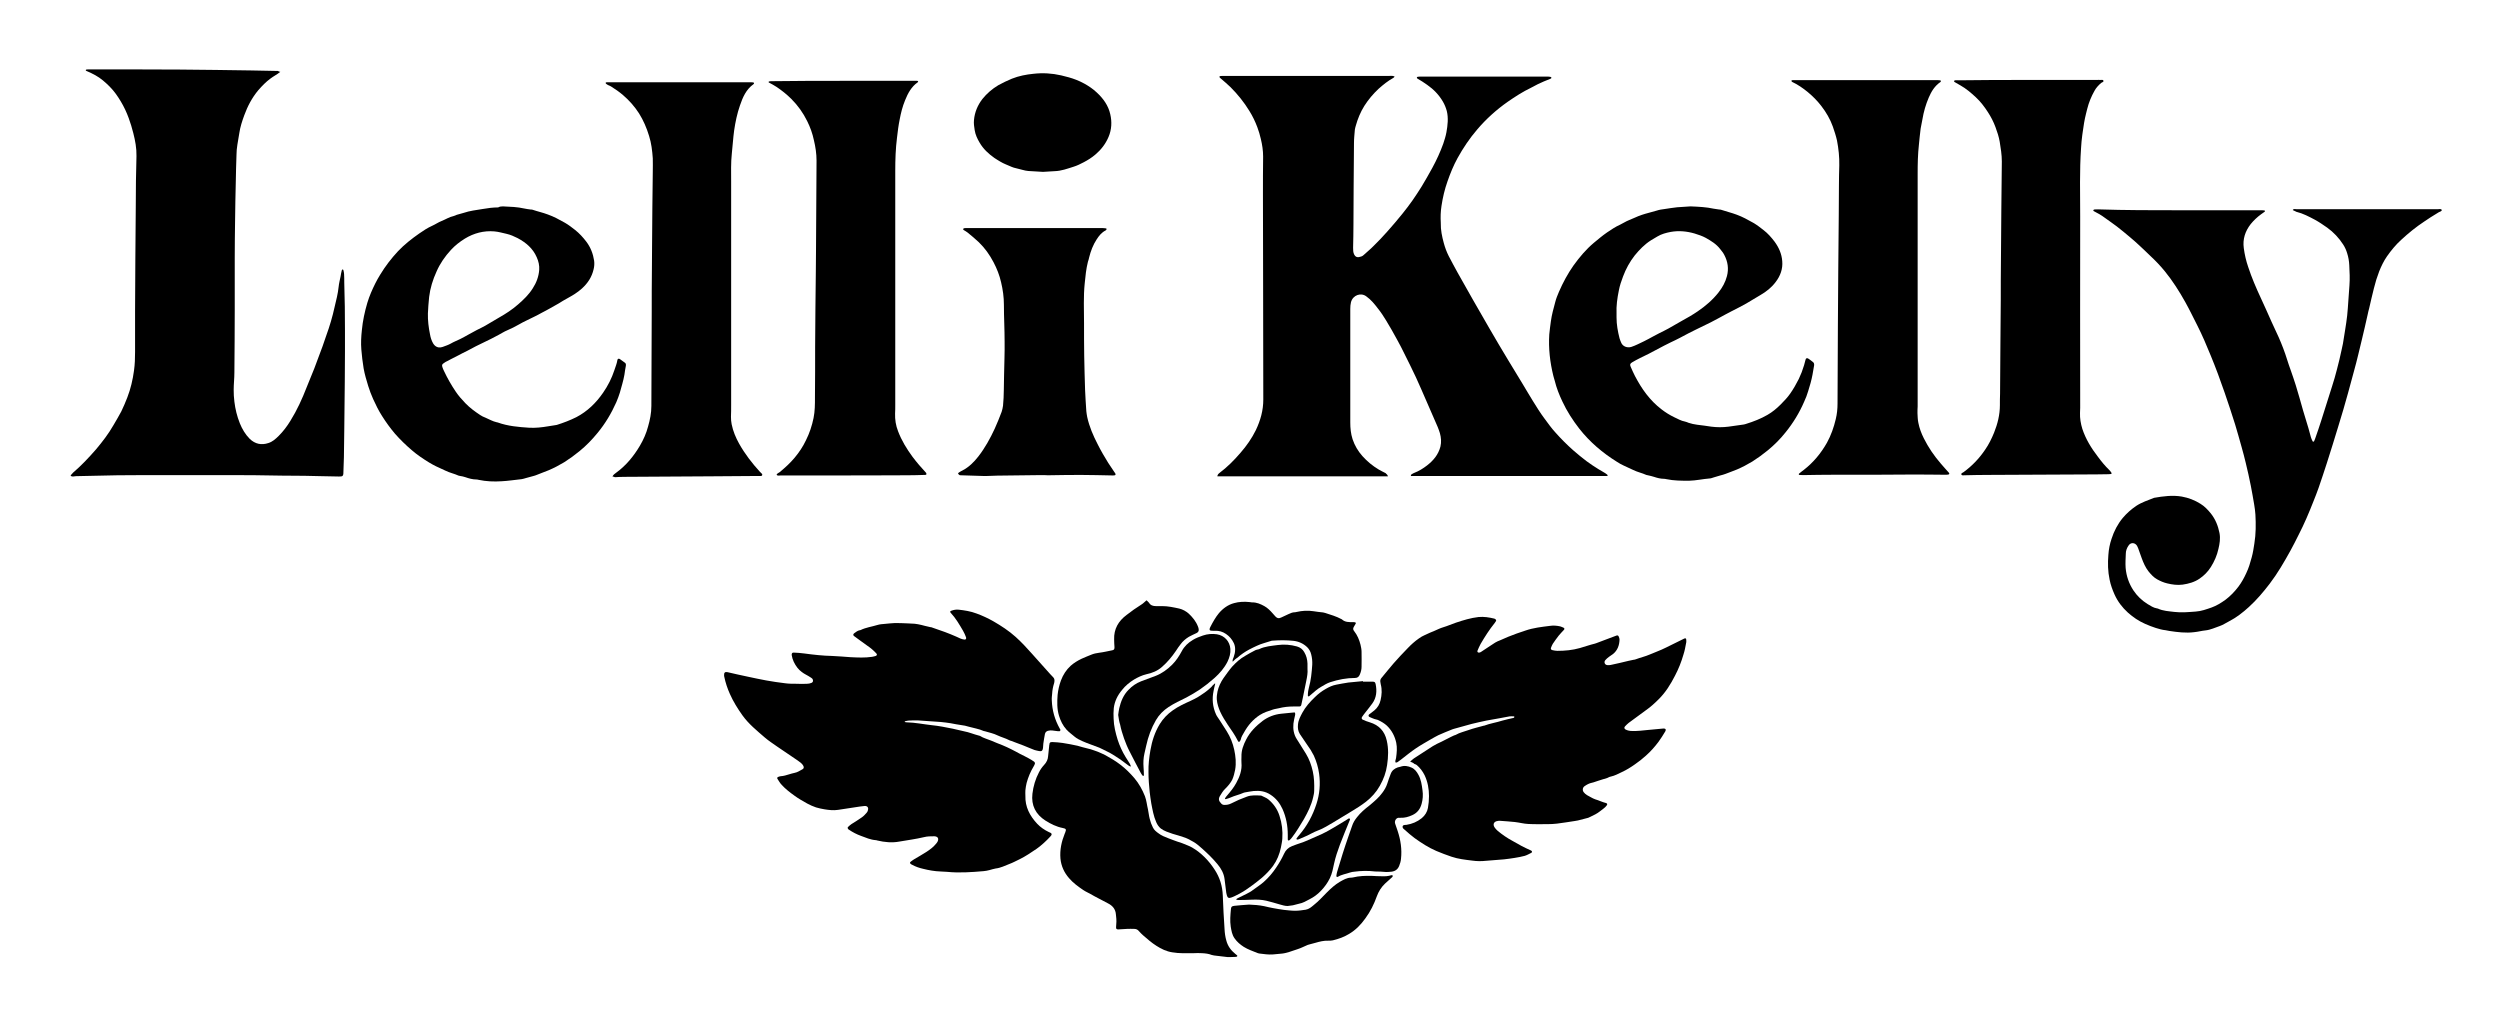
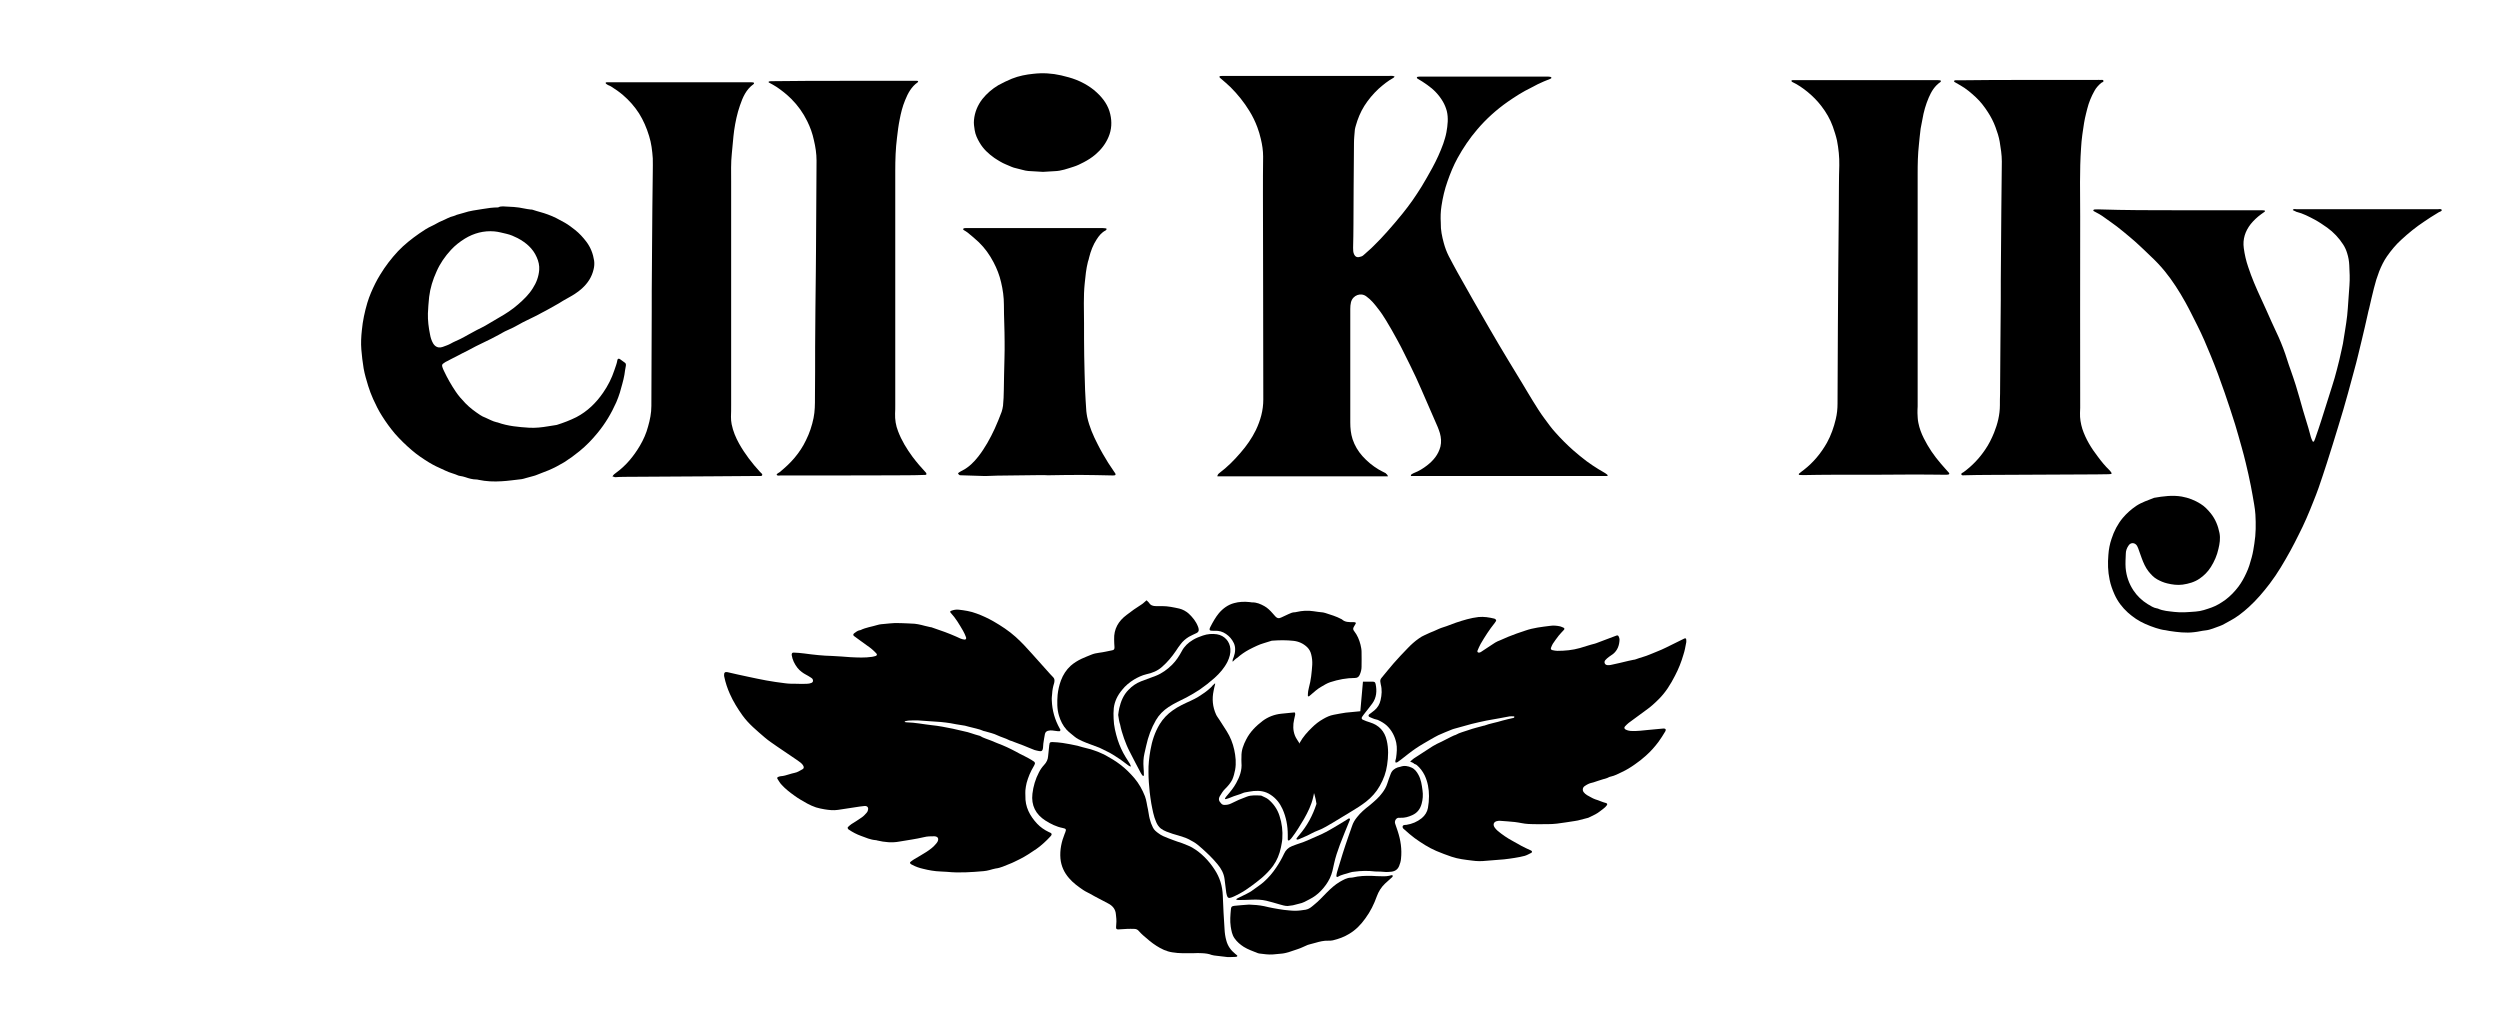
<svg xmlns="http://www.w3.org/2000/svg" version="1.1" id="Ebene_1" x="0px" y="0px" viewBox="0 0 1419.7 586.6" style="enable-background:new 0 0 1419.7 586.6;" xml:space="preserve">
  <g>
    <path d="M788.2,270.5c-32.4,0-64.6,0-96.9,0c0.1-1,0.7-1.5,1.2-1.9c4.4-3.3,8.3-7.2,11.9-11.4c3.5-4,6.5-8.3,8.8-13   c2.6-5.5,4.2-11.1,4.2-17.3c-0.1-21.4,0-42.7-0.1-64.1c0-17.4-0.1-34.9-0.1-52.3c0-7.2,0-14.4,0.1-21.6c0-3.4-0.5-6.7-1.3-10   c-0.5-2.3-1.2-4.5-2-6.7c-1.2-3.2-2.7-6.3-4.5-9.2c-3-4.9-6.6-9.4-10.7-13.5c-1.7-1.7-3.6-3.2-5.4-4.8c-0.2-0.2-0.5-0.4-0.7-0.6   c-0.1-0.2-0.2-0.4-0.2-0.6c0-0.1,0.2-0.2,0.4-0.3c0.8-0.1,1.6-0.1,2.4-0.1c11.2,0,22.4,0,33.6,0c20.1,0,40.2,0,60.2,0   c0.9,0,1.9-0.2,2.9,0.4c-0.3,0.3-0.5,0.6-0.7,0.7c-3.1,1.7-5.8,3.9-8.4,6.2c-3.1,2.9-5.8,6.1-8.1,9.7c-2.2,3.5-3.8,7.4-4.9,11.4   c-0.2,0.7-0.4,1.4-0.5,2.1c-0.2,2.5-0.5,5.1-0.5,7.6c-0.1,8.6-0.1,17.1-0.2,25.7c0,6.9-0.1,13.8-0.1,20.6c0,4.4-0.1,8.8-0.2,13.2   c0,1.3,0,2.6,0.6,3.8c0.6,1.2,1.4,1.7,2.7,1.5c0.9-0.2,1.9-0.4,2.6-1.1c1.9-1.8,4-3.4,5.8-5.3c2.7-2.6,5.2-5.3,7.7-8.1   c2.9-3.3,5.8-6.6,8.5-10c2.1-2.5,4-5.2,5.9-7.8c1.7-2.5,3.4-5,5-7.6c2.1-3.5,4.2-7.1,6.2-10.8c2.4-4.4,4.5-9,6.2-13.7   c0.7-2.1,1.4-4.3,1.8-6.5c0.7-4,1.2-8.1,0.2-12.1c-0.5-1.8-1.2-3.6-2.2-5.3c-2.2-3.8-5.3-7-8.9-9.5c-1.8-1.3-3.7-2.5-5.6-3.6   c-0.2-0.1-0.3-0.4-0.3-0.6c0-0.2,0.3-0.4,0.5-0.4c0.6-0.1,1.3-0.1,1.9-0.1c23.8,0,47.7,0,71.5,0c0.6,0,1.1,0,1.7,0.1   c0.3,0,0.7,0.2,0.8,0.4c0.1,0.5-0.3,0.6-0.7,0.8c-2.4,0.9-4.7,1.9-7,3c-1.3,0.7-2.7,1.4-4,2.1c-4.6,2.2-8.9,5-13.1,7.9   c-6.4,4.5-12.2,9.7-17.3,15.7c-4.3,5-8,10.5-11.2,16.3c-2.3,4.2-4.1,8.6-5.7,13.2c-1.6,4.5-2.7,9.2-3.4,13.9   c-0.5,3.2-0.6,6.4-0.4,9.6c0,0.1,0,0.2,0,0.2c-0.1,3.9,0.7,7.6,1.7,11.3c0.7,2.6,1.6,5,2.8,7.4c1.6,3.2,3.4,6.3,5.1,9.5   c2.9,5.1,5.8,10.3,8.7,15.4c3,5.3,6.1,10.7,9.2,16c3.5,6.1,7.1,12.1,10.7,18.1c2.7,4.5,5.5,9,8.2,13.5c2,3.3,3.9,6.6,5.9,9.8   c2.1,3.4,4.2,6.8,6.6,10c2,2.7,3.9,5.4,6.2,7.9c3.2,3.6,6.5,6.9,10.1,10.1c2.5,2.2,5,4.2,7.6,6.2c2.2,1.6,4.4,3.1,6.7,4.5   c1.3,0.8,2.6,1.5,3.9,2.3c0.5,0.3,1,0.8,1.4,1.1c-0.1,0.6-0.4,0.5-0.7,0.5c-0.5,0-1,0-1.4,0c-36,0-72,0-108,0c-0.6,0-1.1,0-1.6,0   c-0.3-0.6,0.1-0.8,0.4-1c0.5-0.3,0.9-0.6,1.5-0.8c2.6-1,5-2.5,7.2-4.2c3.6-2.8,6.4-6.1,7.6-10.7c0.6-2.6,0.4-5.1-0.3-7.6   c-0.3-1.1-0.8-2.3-1.2-3.4c-2.1-4.9-4.3-9.8-6.4-14.7c-2-4.5-3.9-9.1-6-13.6c-2.1-4.5-4.3-8.9-6.5-13.3c-1.3-2.7-2.7-5.4-4.2-8.1   c-2-3.7-4.1-7.4-6.3-11c-1.4-2.3-2.9-4.6-4.6-6.7c-1.9-2.5-3.9-5-6.6-6.9c-3-2.3-7.6-0.8-8.7,3.3c-0.3,1.2-0.4,2.5-0.4,3.8   c0,16.9,0,33.8,0,50.6c0,4.6,0,9.3,0,13.9c0,3.2,0.3,6.4,1.3,9.5c1.2,3.6,3.1,6.8,5.6,9.6c2.7,3,5.7,5.5,9.2,7.6   c1.3,0.8,2.7,1.4,4,2.1C787.2,269.2,787.9,269.4,788.2,270.5z" />
-     <path d="M159.2,40.8c-2,1.6-3.9,2.5-5.6,3.8c-2.6,1.9-4.8,4.2-6.9,6.6c-3.6,4.3-6.1,9.1-8,14.3c-1.2,3.3-2.3,6.6-2.8,10.1   c-0.3,2.2-0.8,4.4-1.1,6.6c-0.3,1.9-0.5,3.8-0.5,5.7c-0.2,5.1-0.3,10.2-0.4,15.3c-0.2,7.3-0.3,14.5-0.4,21.8   c-0.1,7.2-0.2,14.4-0.2,21.6c0,9.8,0,19.7,0,29.5c0,11.8-0.1,23.7-0.2,35.5c0,3.3-0.4,6.5-0.4,9.8c0,2.2,0.1,4.5,0.4,6.7   c0.5,4.2,1.5,8.3,3.1,12.3c1.3,3.2,3.1,6.3,5.6,8.8c3.1,3,6.7,3.7,10.6,2.4c2.3-0.7,4.1-2.3,5.9-4.1c2.6-2.6,4.7-5.4,6.6-8.5   c3.8-6.1,6.7-12.5,9.3-19.2c1.4-3.6,2.9-7.1,4.3-10.6c1.6-4.2,3.1-8.4,4.7-12.6c0.7-2,1.4-4.1,2.1-6.1c1.9-5.2,3.5-10.6,4.7-16.1   c0.9-3.8,1.9-7.6,2.3-11.5c0.2-2,0.7-3.9,1.1-5.9c0.2-1.2,0.4-2.4,0.7-3.5c0-0.2,0.3-0.4,0.4-0.5c0.2,0,0.5,0.2,0.5,0.4   c0.2,0.8,0.4,1.6,0.4,2.3c0.1,1.6,0.1,3.2,0.1,4.8c0.3,9,0.4,18.1,0.4,27.1c0,4,0,8,0,12c0,5.7-0.1,11.4-0.1,17   c-0.1,9.4-0.2,18.7-0.3,28.1c-0.1,5-0.1,9.9-0.2,14.9c-0.1,3-0.2,5.9-0.3,8.9c0,0.3,0,0.6-0.1,1c-0.1,0.5-0.4,0.9-0.9,1   c-0.5,0.1-1.1,0.1-1.7,0.1c-3.4-0.1-6.7-0.1-10.1-0.2c-3-0.1-6.1-0.1-9.1-0.2c-4.3-0.1-8.6,0-13-0.1c-21.5-0.5-43-0.2-64.5-0.3   c-9.7,0-19.4,0-29,0.1c-7.8,0.1-15.5,0.4-23.3,0.5c-1,0-2,0.5-3.1-0.1c-0.2-0.5,0.3-0.7,0.5-1c0.2-0.3,0.5-0.6,0.8-0.9   c4.7-4,9-8.6,13.1-13.3c3.6-4.3,7-8.7,9.8-13.6c1.5-2.6,3.1-5.2,4.5-7.9c1.3-2.6,2.3-5.2,3.4-7.9c1.9-4.9,3.1-10.1,3.8-15.3   c0.5-3.5,0.6-7,0.6-10.5c0-7.8,0-15.5,0-23.3c0.1-19.6,0.2-39.2,0.4-58.8c0-5,0.1-10.1,0.1-15.1c0.1-4.7,0.2-9.4,0.3-14.1   c0.1-4.4-0.7-8.7-1.8-13c-0.7-2.9-1.6-5.7-2.6-8.5c-1.2-3.3-2.7-6.5-4.5-9.5c-1.8-3-3.8-5.9-6.3-8.4c-2.5-2.5-5.1-4.8-8.2-6.5   c-1.7-1-3.4-1.7-5.2-2.5c-0.1,0-0.2-0.3-0.2-0.4c0-0.1,0.2-0.3,0.3-0.3c0.6-0.1,1.3-0.1,1.9-0.1c17,0,34.1,0,51.1,0.1   c13.6,0.1,27.2,0.3,40.8,0.5c5,0.1,10.1,0.2,15.1,0.3C158.2,40.6,158.5,40.7,159.2,40.8z" />
    <path d="M513.7,410c0.5,0.1,0.9,0.2,1.3,0.2c4.7,0.1,9.4,1.1,14,1.6c4.1,0.4,8,1.2,12,2c2.2,0.4,4.3,1.1,6.5,1.5   c2.8,0.5,5.5,1.7,8.3,2.4c0.2,0.1,0.5,0.1,0.7,0.2c2,1.3,4.3,1.8,6.4,2.7c2.1,1,4.3,1.7,6.4,2.6c1.7,0.7,3.4,1.5,5,2.3   c1.7,0.8,3.4,1.8,5.1,2.7c1.6,0.8,3.1,1.5,4.7,2.4c1.1,0.6,2.1,1.2,3.1,1.9c0.4,0.3,0.6,0.8,0.5,1.2c-0.2,0.5-0.4,1.1-0.7,1.5   c-1.8,3-3.1,6.1-4,9.4c-0.4,1.4-0.5,2.8-0.7,4.2c-0.1,1,0,2.1,0,3.1c-0.2,6.3,2.5,11.4,6.7,15.9c1.9,2,4.1,3.5,6.6,4.7   c0.4,0.2,0.7,0.3,1.1,0.5c0.5,0.3,0.6,0.8,0.4,1.2c-0.2,0.3-0.3,0.5-0.6,0.8c-2.4,2.6-5,5-7.8,7c-3.1,2.1-6.3,4.3-9.8,6   c-1.9,0.9-3.7,1.9-5.6,2.6c-2.6,1-5.1,2.3-7.9,2.6c-1.2,0.2-2.3,0.6-3.5,0.9c-1.1,0.3-2.2,0.5-3.3,0.6c-6.9,0.6-13.9,1.1-20.8,0.4   c-1.2-0.1-2.4-0.1-3.6-0.2c-3.4-0.1-6.7-0.7-9.9-1.5c-2.2-0.5-4.3-1.2-6.3-2.3c-0.3-0.1-0.6-0.3-0.8-0.5c-0.5-0.3-0.6-0.8-0.1-1.2   c0.6-0.4,1.1-0.9,1.8-1.3c2.3-1.4,4.7-2.7,7-4.2c2.2-1.4,4.2-2.9,5.8-4.9c0.2-0.3,0.5-0.6,0.7-1c0.9-1.8,0.2-3-1.8-3.1   c-2,0-4,0-5.9,0.5c-4.6,1.1-9.3,1.7-13.9,2.5c-4.2,0.8-8.4,0.4-12.6-0.6c-0.3-0.1-0.6-0.2-0.9-0.2c-2.9-0.2-5.6-1.4-8.3-2.4   c-2.5-0.9-4.8-2.1-7-3.6c-0.2-0.1-0.4-0.3-0.5-0.5c-0.1-0.3-0.2-0.7,0-0.9c0.6-0.6,1.3-1.2,2-1.7c2-1.3,4.1-2.5,6-3.9   c1-0.7,1.8-1.6,2.6-2.5c0.3-0.3,0.6-0.8,0.7-1.2c0.5-1.3,0.2-2.8-1.8-2.7c-0.9,0.1-1.7,0.2-2.6,0.3c-4.2,0.6-8.4,1.3-12.5,1.9   c-2.6,0.4-5.1,0.1-7.6-0.3c-1.7-0.3-3.3-0.6-4.9-1.1c-1.7-0.6-3.4-1.3-5-2.2c-2.5-1.4-5-2.8-7.3-4.5c-2.5-1.8-5-3.7-7.1-6   c-1-1-1.7-2.3-2.5-3.5c-0.3-0.5-0.1-0.9,0.4-1.1c0.4-0.2,0.9-0.3,1.4-0.4c1.7-0.1,3.3-0.6,4.9-1.1c1-0.3,2-0.6,3-0.8   c1.7-0.3,3.1-1.3,4.6-2.1c0.7-0.4,0.8-1.1,0.4-1.9c-0.7-1.4-2.1-2.2-3.3-3.1c-3.8-2.7-7.7-5.1-11.5-7.8c-2.4-1.7-4.9-3.3-7.1-5.2   c-4.5-3.9-9.2-7.7-12.7-12.6c-2.7-3.8-5.2-7.8-7.1-12.1c-1.4-3.1-2.5-6.4-3.2-9.8c-0.1-0.3-0.1-0.6-0.1-0.9c-0.1-1.4,0.6-2,1.9-1.7   c3.9,0.9,7.8,1.8,11.7,2.6c3.4,0.7,6.9,1.5,10.3,2.1c3.5,0.6,7.1,1.2,10.7,1.6c2.1,0.3,4.3,0.3,6.5,0.3c2,0.1,4,0.1,6,0   c0.9,0,1.8-0.2,2.5-0.5c1-0.4,1.2-1.5,0.5-2.4c-0.3-0.3-0.8-0.6-1.1-0.8c-1.6-1.1-3.4-1.8-4.9-3c-0.9-0.7-1.7-1.4-2.4-2.3   c-1.7-2.2-2.9-4.6-3.3-7.3c-0.1-0.9,0.3-1.5,1.2-1.4c2,0.1,4,0.2,6,0.5c5.2,0.7,10.5,1.3,15.7,1.4c3.5,0.1,7,0.5,10.5,0.7   c4.1,0.2,8.2,0.4,12.2-0.2c0.7-0.1,1.4-0.3,2.1-0.5c0.8-0.3,0.9-0.9,0.3-1.5c-1.5-1.6-3.1-3-4.9-4.2c-2.6-1.9-5.2-3.7-7.7-5.6   c-0.6-0.4-0.6-1.1,0.1-1.6c1-0.7,1.9-1.5,3.1-1.7c0.2,0,0.3-0.1,0.5-0.1c3-1.5,6.4-1.9,9.6-2.9c1.3-0.4,2.7-0.5,4-0.6   c2-0.2,4-0.4,6-0.5c2.4,0,4.8,0.1,7.2,0.2c0.6,0,1.3,0.1,1.9,0.1c2.7,0,5.2,0.6,7.8,1.3c1,0.3,2,0.4,3,0.7c0.2,0,0.5,0.1,0.7,0.1   c2.6,0.9,5.1,1.8,7.7,2.7c2.2,0.8,4.3,1.7,6.4,2.6c0.8,0.3,1.6,0.8,2.4,1.1c0.7,0.3,1.5,0.5,2.3,0.6c0.7,0.1,1.2-0.5,0.9-1.3   c-0.5-1.3-1-2.5-1.7-3.7c-2.1-3.6-4.2-7.2-7-10.2c-0.5-0.5-0.4-1,0.4-1.2c1.3-0.5,2.6-0.7,4-0.6c3.5,0.4,6.9,0.9,10.3,2.2   c3.3,1.2,6.5,2.7,9.5,4.4c4.5,2.6,8.8,5.4,12.7,8.9c3.3,3,6.4,6.3,9.3,9.6c3.4,3.8,6.8,7.6,10.2,11.4c0.6,0.7,1.2,1.3,1.8,1.9   c0.6,0.6,0.8,1.4,0.7,2.2c0,0.4-0.1,0.8-0.2,1.2c-0.6,1.9-1,3.9-1.1,5.9c-0.1,1.3-0.3,2.5-0.2,3.8c0.2,5.7,1.7,11,4.5,16   c0.2,0.3,0.4,0.6,0.4,0.8c0,0.2-0.2,0.7-0.4,0.7c-0.4,0.1-0.8,0-1.2,0c-1-0.1-2.1-0.3-3.1-0.4c-0.6-0.1-1.3,0-1.9,0.1   c-1.1,0.1-2,0.8-2.2,1.9c-0.4,1.8-0.6,3.6-0.9,5.4c-0.1,0.9-0.1,1.8-0.2,2.6c-0.2,1.5-0.8,2-2.2,1.7c-0.9-0.2-1.7-0.3-2.6-0.6   c-2.2-0.8-4.3-1.8-6.4-2.6c-2.3-0.9-4.6-1.7-6.9-2.6c-0.4-0.1-0.8-0.2-1.1-0.4c-2.1-1.1-4.5-1.7-6.6-2.7c-2.2-1.1-4.7-1.6-7-2.3   c-0.3-0.1-0.6-0.1-0.9-0.2c-2.6-1.2-5.5-1.6-8.3-2.4c-1.5-0.5-3.1-0.8-4.7-1c-1.9-0.2-3.8-0.7-5.7-1c-1.8-0.3-3.6-0.5-5.5-0.7   c-4.3-0.3-8.6-0.6-12.9-0.9c-1.9-0.1-3.8,0-5.7,0.1C514.4,409.5,513.9,409.4,513.7,410z" />
    <path d="M800.8,432.5c0.8-0.7,1.4-1.3,2.1-1.8c3.6-2.4,7.2-4.7,10.8-7c1.6-1,3.2-1.7,4.9-2.5c1.8-0.9,3.5-1.8,5.3-2.7   c0.6-0.3,1.3-0.6,1.9-0.9c0.3-0.1,0.6-0.1,0.9-0.3c2.2-1.3,4.8-1.8,7.2-2.7c2.8-1,5.8-1.7,8.7-2.5c0.1,0,0.2,0,0.2,0   c3.4-1.3,7-1.8,10.4-2.9c1.9-0.6,3.9-0.9,5.8-1.4c0.2-0.1,0.5,0,0.7-0.2c0.2-0.1,0.3-0.4,0.3-0.6c0,0-0.2-0.2-0.3-0.2   c-0.8,0-1.6-0.1-2.4,0c-2,0.3-3.9,0.8-5.9,1.1c-0.9,0.2-1.9,0.3-2.8,0.5c-1.5,0.3-3,0.5-4.5,0.8c-2.8,0.6-5.6,1.2-8.4,1.9   c-3.4,0.9-6.8,1.9-10.1,2.8c-0.3,0.1-0.6,0.2-0.9,0.3c-2.7,1.1-5.3,2.1-7.9,3.3c-1.4,0.7-2.8,1.5-4.2,2.3c-2.9,1.7-5.8,3.3-8.6,5.2   c-2.8,1.9-5.5,4.1-8.2,6.2c-0.3,0.2-0.5,0.4-0.8,0.6c-0.8,0.4-1.3,1.4-2.5,1.2c-0.4-0.9,0.2-1.7,0.3-2.6c0.4-2.9,0.7-5.7,0.1-8.6   c-0.8-3.7-2.5-7-5.3-9.7c-1.4-1.3-3.1-2.3-4.8-3.1c-0.7-0.4-1.5-0.4-2.3-0.7c-1-0.4-1.9-0.7-2.9-1.2c-0.5-0.3-0.6-1-0.1-1.4   c1-0.8,2-1.5,3-2.3c1.8-1.5,3-3.5,3.5-5.8c0.7-3,0.9-6,0.1-9c-0.1-0.4-0.1-0.8-0.2-1.2c-0.2-0.9,0-1.7,0.6-2.4   c2.3-2.7,4.5-5.6,6.9-8.3c2.6-2.9,5.2-5.8,8-8.6c1.9-2,4-3.9,6.3-5.5c1.1-0.8,2.3-1.5,3.5-2c1.8-0.9,3.6-1.6,5.5-2.4   c1.6-0.7,3.2-1.5,4.9-2c2.4-0.7,4.8-1.8,7.2-2.6c4.2-1.4,8.4-2.7,12.8-3.2c3.1-0.3,6.1,0.2,9,0.9c0.3,0.1,0.6,0.3,0.8,0.5   c0.2,0.2,0.3,0.6,0.2,0.8c-0.2,0.4-0.5,0.8-0.8,1.2c-3,3.7-5.6,7.8-8,11.9c-0.7,1.2-1.2,2.6-1.8,3.9c-0.2,0.6,0.3,1.1,1,1   c0.3-0.1,0.6-0.1,0.9-0.3c1.9-1.2,3.7-2.4,5.6-3.7c1.7-1.2,3.4-2.3,5.4-3c1.6-0.6,3-1.4,4.6-2c1.6-0.6,3.1-1.2,4.7-1.8   c1.6-0.6,3.3-1.1,5-1.7c4.6-1.6,9.3-2.1,14.1-2.7c1.9-0.3,3.8-0.1,5.7,0.3c0.7,0.2,1.3,0.5,2,0.8c0.5,0.3,0.5,0.8,0.1,1.2   c-1,1.1-2,2.1-2.9,3.2c-1.2,1.5-2.3,3.1-3.4,4.7c-0.4,0.7-0.7,1.4-1,2.2c-0.3,0.7,0,1.2,0.8,1.4c0.9,0.2,1.9,0.4,2.8,0.4   c4.3,0,8.6-0.4,12.8-1.6c2.8-0.8,5.6-1.8,8.5-2.5c0.3-0.1,0.6-0.2,0.9-0.3c2.5-0.9,4.9-1.9,7.4-2.8c1.3-0.5,2.7-1,4-1.5   c0.5-0.2,1,0,1.2,0.5c0.3,0.6,0.5,1.2,0.5,1.8c-0.1,3.2-1.1,6.1-3.7,8.2c-0.8,0.6-1.6,1.1-2.3,1.6c-0.8,0.6-1.5,1.2-2.1,1.9   c-0.9,1.1-0.3,2.7,1.2,2.8c0.6,0.1,1.3,0,1.9-0.1c3.4-0.7,6.7-1.5,10-2.3c0.9-0.2,1.9-0.4,2.8-0.6c0.5-0.1,1-0.1,1.4-0.3   c2.6-1,5.4-1.6,7.9-2.7c2.3-1,4.6-1.8,6.8-2.8c1.9-0.8,3.7-1.8,5.6-2.7c2.4-1.2,4.9-2.4,7.3-3.6c0.7-0.3,1-0.1,1.1,0.7   c0,0.6,0.1,1.3-0.1,1.9c-0.4,2.2-0.8,4.4-1.5,6.5c-1.2,4.2-2.8,8.2-4.8,12c-2.5,4.9-5.4,9.6-9.4,13.5c-2.2,2.2-4.5,4.3-7.1,6.1   c-3.3,2.4-6.5,4.8-9.8,7.2c-0.8,0.6-1.4,1.3-2.1,2c-0.6,0.6-0.4,1.4,0.4,1.8c1.2,0.6,2.4,0.8,3.7,0.8c3,0.1,6.1-0.3,9.1-0.6   c2.9-0.3,5.7-0.5,8.6-0.8c1.2-0.1,1.7,0.6,1.1,1.6c-1.2,2-2.5,4.1-3.9,6c-2.1,2.8-4.4,5.4-7.1,7.8c-2,1.8-4,3.4-6.2,4.9   c-2.4,1.7-4.8,3.2-7.4,4.4c-2.1,1-4.1,2.1-6.4,2.6c-0.7,0.1-1.3,0.5-2,0.8c-1,0.3-2,0.6-3,0.9c-0.8,0.3-1.7,0.5-2.5,0.8   c-1.1,0.3-2.1,0.8-3.2,1c-1.5,0.3-2.8,1-4.1,1.9c-1.2,0.8-1.4,2.4-0.5,3.5c0.5,0.6,1.1,1.2,1.8,1.6c1.6,0.8,3,1.8,4.7,2.4   c2.1,0.6,4,1.6,6.1,2.1c0.8,0.2,0.9,0.8,0.4,1.4c-1,1.4-2.5,2.2-3.8,3.3c-1.6,1.3-3.5,2.2-5.4,3.1c-0.4,0.2-0.9,0.4-1.3,0.6   c-1.9,0.5-3.9,1-5.8,1.5c-0.5,0.1-1.1,0.2-1.7,0.3c-3.4,0.5-6.8,1.1-10.2,1.5c-1.7,0.2-3.5,0.3-5.3,0.3c-3.7,0-7.4,0.1-11-0.1   c-2.5-0.1-5-0.8-7.6-1.1c-2.9-0.3-5.7-0.5-8.6-0.7c-0.4,0-0.8,0-1.2,0.1c-2.3,0.3-3,2.1-1.5,4c0.5,0.6,1,1.2,1.6,1.7   c2.6,2.1,5.3,4,8.3,5.6c1.7,0.9,3.3,1.9,5,2.8c1.8,1,3.7,1.8,5.6,2.7c0.6,0.3,0.7,1,0.1,1.3c-1.2,0.6-2.4,1.3-3.7,1.7   c-1.9,0.5-3.9,0.9-5.9,1.2c-2,0.3-3.9,0.6-5.9,0.8c-3.3,0.3-6.7,0.5-10,0.8c-2.7,0.3-5.4,0.3-8.1-0.1c-4-0.5-7.9-0.9-11.7-2.2   c-3-1-5.8-2.1-8.7-3.3c-4.4-1.9-8.4-4.5-12.3-7.3c-1.9-1.4-3.7-3-5.5-4.6c-0.6-0.5-1.4-1-1.3-1.9c0.2-1.1,1.4-0.9,2.2-1   c3.2-0.5,6.1-1.7,8.7-3.8c1.8-1.5,3.1-3.5,3.5-5.8c0.4-2.2,0.6-4.4,0.6-6.7c0-4.1-0.7-8.1-2.5-11.9c-1.1-2.2-2.6-4.2-4.5-5.8   c-0.4-0.3-0.8-0.4-1.3-0.6C802.6,433.2,801.8,432.9,800.8,432.5z" />
    <path d="M1237.4,119.4c15.4,0,30.7,0,46.1,0c0.8,0,1.6,0,2.4,0.1c0.1,0,0.3,0.2,0.3,0.3c0,0.1,0,0.4-0.1,0.4   c-0.7,0.5-1.4,1-2.1,1.5c-2.2,1.6-4.2,3.5-5.9,5.6c-3.1,4-4.6,8.5-3.9,13.6c0.5,3.7,1.3,7.2,2.5,10.7c2,6.1,4.5,11.9,7.2,17.7   c2.1,4.4,4,8.9,6,13.3c1.4,3,2.8,6.1,4.2,9.1c1.8,4.1,3.4,8.3,4.7,12.5c0.6,2,1.3,3.9,2,5.9c1,2.9,2,5.7,2.9,8.6   c1.5,4.8,2.8,9.6,4.2,14.5c1,3.3,2,6.6,3,9.9c0.5,1.7,0.9,3.4,1.4,5.1c0.2,0.8,0.6,1.6,1,2.4c0.1,0.3,0.6,0.3,0.8,0   c0.3-0.7,0.6-1.3,0.8-2c1.1-3.2,2.2-6.3,3.2-9.5c2.1-6.5,4.2-13.1,6.2-19.6c1-3.2,2-6.4,2.8-9.7c1-3.6,1.8-7.3,2.6-10.9   c0.3-1.2,0.6-2.5,0.8-3.7c0.8-5.3,1.8-10.6,2.4-15.9c0.6-5.7,0.8-11.5,1.3-17.2c0.3-3.8,0.1-7.7-0.1-11.5c-0.1-2.3-0.5-4.6-1.2-6.8   c-0.5-1.7-1.3-3.5-2.3-5c-2.4-3.7-5.4-6.9-9-9.5c-2.3-1.6-4.6-3.2-7-4.5c-3.4-1.8-6.8-3.6-10.5-4.5c-0.1,0-0.2,0-0.2-0.1   c-0.6-0.3-1.3-0.6-1.9-0.9c0.5-0.9,1.4-0.5,2.1-0.5c26.8,0,53.6,0,80.4,0c0.7,0,1.6-0.4,2.2,0.5c-0.3,0.8-1.1,0.9-1.7,1.2   c-1.6,1-3.1,1.9-4.7,2.9c-1.2,0.8-2.4,1.6-3.6,2.4c-4.7,3.1-9,6.6-13.1,10.4c-3.1,2.8-5.7,6-8.1,9.4c-1.8,2.6-3.2,5.5-4.4,8.5   c-1.2,3.1-2.2,6.3-3,9.6c-1,3.8-1.8,7.6-2.7,11.4c-0.3,1.1-0.6,2.2-0.8,3.3c-1.1,4.9-2.2,9.8-3.4,14.7c-1.4,5.7-2.7,11.5-4.3,17.2   c-1.2,4.3-2.3,8.6-3.5,12.9c-1.7,6.3-3.6,12.6-5.5,18.8c-2.1,7.1-4.4,14.2-6.6,21.2c-1.5,4.6-3,9.2-4.6,13.8   c-0.9,2.6-1.9,5.1-2.9,7.6c-1.3,3.3-2.6,6.5-4,9.7c-1.4,3.2-2.9,6.4-4.5,9.5c-1.5,3-3,6-4.6,8.9c-3.6,6.5-7.3,12.9-11.8,18.8   c-3.6,4.7-7.4,9.2-11.8,13.2c-3.4,3.1-7.1,6-11.2,8.1c-1.8,0.9-3.5,2.1-5.3,2.7c-2.7,0.9-5.3,2.2-8.2,2.5c-2.1,0.2-4.2,0.8-6.4,1   c-4.7,0.6-9.4,0-14.1-0.7c-0.7-0.1-1.4-0.3-2.1-0.4c-1.9-0.2-3.7-0.7-5.6-1.3c-2-0.7-4.1-1.4-6-2.3c-3.6-1.6-6.8-3.7-9.8-6.4   c-3.2-2.9-5.8-6.3-7.6-10.3c-1.2-2.7-2.2-5.4-2.8-8.4c-1-4.7-1.1-9.4-0.7-14.1c0.2-3.1,0.8-6.2,1.8-9.1c1.4-4.4,3.5-8.4,6.4-11.9   c2.2-2.6,4.8-4.9,7.6-6.8c3.2-2.1,6.7-3.2,10.2-4.6c5.2-0.9,10.4-1.6,15.7-0.7c3.9,0.7,7.4,2.1,10.6,4.1c2.3,1.4,4.2,3.4,5.9,5.5   c2.6,3.3,4.1,7,4.9,11.1c0.6,3.1,0.1,6.1-0.6,9c-0.8,3.7-2.3,7.1-4.3,10.3c-1.7,2.7-3.9,4.9-6.4,6.6c-2.9,2-6.2,2.9-9.6,3.4   c-3,0.4-5.9,0-8.8-0.7c-2.1-0.5-3.9-1.3-5.7-2.3c-2-1.1-3.5-2.8-4.9-4.5c-1.8-2.3-2.9-4.9-3.9-7.6c-0.7-1.9-1.3-3.8-2-5.6   c-0.2-0.4-0.4-0.9-0.6-1.3c-1.2-2-3.7-2.1-4.9-0.1c-0.9,1.3-1.5,2.9-1.5,4.5c-0.1,2.7-0.3,5.4-0.1,8.1c0.4,4.7,1.9,9,4.5,12.9   c2.1,3.1,4.7,5.6,7.9,7.6c1.7,1,3.4,2.2,5.4,2.5c0.2,0,0.3,0.1,0.5,0.1c3,1.4,6.2,1.5,9.3,1.9c4.1,0.5,8.1,0.1,12.2-0.2   c3.2-0.2,6.1-1.3,9-2.3c2.8-1,5.4-2.6,7.9-4.4c2.8-2.1,5.2-4.6,7.4-7.5c1.8-2.4,3.2-5,4.4-7.6c1.4-2.9,2.3-6,3.1-9   c0.7-2.5,1.1-5.2,1.5-7.8c0.9-5.5,0.9-11,0.6-16.5c-0.1-1.9-0.4-3.8-0.7-5.7c-0.6-3.5-1.2-7.1-1.9-10.6c-0.9-4.4-1.8-8.7-2.9-13.1   c-0.7-3-1.5-5.9-2.3-8.8c-1.2-4.3-2.4-8.6-3.7-12.9c-1.9-6.1-3.9-12.1-6-18.2c-2.4-7-5-14-7.8-20.8c-2.4-5.9-4.9-11.8-7.8-17.5   c-2.2-4.3-4.3-8.7-6.7-13c-3.4-6.1-7.2-12.1-11.6-17.5c-2.6-3.2-5.4-6.1-8.4-8.9c-2-1.9-4-3.9-6.1-5.8c-1.7-1.6-3.4-3.1-5.2-4.6   c-2.5-2.1-5-4.2-7.6-6.2c-2.2-1.7-4.5-3.2-6.8-4.9c-2-1.5-4.1-2.7-6.3-3.8c-0.1-0.1-0.3-0.3-0.3-0.4c0.1-0.2,0.3-0.4,0.4-0.5   c0.8-0.1,1.6-0.1,2.4-0.1C1206.8,119.4,1222.1,119.4,1237.4,119.4z" />
    <path d="M1063.5,269.6c-7.4,0-14.9,0-22.3,0c-5.8,0-11.5,0.1-17.3,0.2c-0.7,0-1.4-0.1-2.1-0.1c-0.1,0-0.3-0.2-0.3-0.3   c0-0.1,0-0.4,0.1-0.4c0.9-0.8,1.9-1.5,2.8-2.2c5.4-4.2,9.7-9.4,13.1-15.4c2.3-4.2,3.9-8.7,5-13.4c0.7-2.9,1-5.8,1-8.8   c0.1-14.6,0.1-29.1,0.2-43.7c0.1-21.1,0.3-42.2,0.5-63.3c0-5.7,0.1-11.4,0.1-17c0-3.8,0.1-7.5,0.2-11.3c0.1-4.7-0.4-9.4-1.3-14.1   c-0.6-2.7-1.5-5.4-2.4-8c-1.5-4.2-3.8-8.1-6.5-11.6c-2.3-3-4.9-5.6-7.8-8c-2.7-2.2-5.6-4.2-8.8-5.7c-0.1,0-0.1-0.1-0.2-0.2   c-0.1-0.1-0.2-0.3-0.2-0.4c0-0.1,0.1-0.3,0.3-0.3c0.3-0.1,0.6-0.1,0.9-0.1c0.6,0,1.3,0,1.9,0c26.2,0,52.5,0,78.7,0   c0.9,0,1.8,0,2.6,0.1c0.2,0,0.5,0.2,0.5,0.4c0,0.2-0.1,0.5-0.3,0.6c-3.2,2.2-5.1,5.3-6.6,8.8c-1.7,4-2.9,8.1-3.6,12.4   c-0.3,1.7-0.7,3.4-1,5.2c-0.4,3.1-0.7,6.2-1,9.3c-0.6,5.4-0.7,10.8-0.7,16.3c0,44.1,0,88.1,0,132.2c0,1.3-0.2,2.6-0.1,3.8   c0.1,1.8,0.1,3.7,0.5,5.5c0.6,3.1,1.7,6,3.1,8.8c2.6,5.2,5.8,9.9,9.6,14.3c1.5,1.8,3.1,3.5,4.6,5.2c0.5,0.6,0.3,1-0.4,1.1   c-0.6,0.1-1.1,0.1-1.7,0.1C1090.7,269.4,1077.1,269.5,1063.5,269.6C1063.5,269.6,1063.5,269.6,1063.5,269.6z" />
    <path d="M1152,45.4c13,0,25.9,0,38.9,0c0.6,0,1.1-0.1,1.7,0c0.7,0.1,1.7-0.4,1.9,0.5c0.2,0.7-0.8,0.8-1.3,1.2   c-1.5,1.3-2.9,2.8-3.8,4.5c-1.8,3.2-3.2,6.6-4.1,10.2c-0.2,0.9-0.5,1.9-0.7,2.8c-0.9,3.5-1.4,7-1.9,10.6c-0.1,0.5-0.1,1-0.2,1.4   c-0.4,2.5-0.5,4.9-0.7,7.4c-0.9,12.9-0.5,25.9-0.5,38.9c-0.1,36.2,0,72.5,0,108.7c0,1-0.1,1.9-0.1,2.9c-0.1,3.1,0.4,6,1.3,9   c1.9,5.8,5.1,11,8.8,15.8c2,2.7,4.1,5.3,6.5,7.6c0.5,0.4,0.8,1,1.2,1.5c0.3,0.4,0.1,0.8-0.4,0.8c-0.4,0-0.8,0.1-1.2,0.1   c-2.3,0-4.6,0.1-7,0.1c-20.6,0.1-41.1,0.2-61.7,0.3c-4.3,0-8.6,0.1-13,0.2c-0.7,0-1.6,0.3-1.9-0.5c-0.2-0.7,0.8-0.9,1.3-1.3   c4.8-3.5,8.9-7.8,12.2-12.7c2.1-3,3.7-6.3,5.1-9.7c2-5,3.3-10.2,3.3-15.6c0-2.2,0-4.3,0.1-6.5c0.1-9.7,0.1-19.4,0.2-29   c0.1-8,0.1-16,0.2-24c0-7.7,0-15.4,0.1-23c0.1-18.6,0.3-37.3,0.5-55.9c0-3.8-0.6-7.5-1.2-11.2c-0.5-2.9-1.4-5.6-2.4-8.3   c-1.1-3-2.6-5.9-4.3-8.5c-2-3.1-4.2-6-6.9-8.5c-2.7-2.5-5.5-4.9-8.7-6.7c-1.1-0.6-2.2-1.3-3.3-1.9c-0.2-0.1-0.3-0.4-0.4-0.6   c0.2-0.2,0.5-0.4,0.7-0.4c0.7-0.1,1.4,0,2.2,0C1125.6,45.4,1138.8,45.4,1152,45.4z" />
    <path d="M479.3,45.9c13.1,0,26.2,0,39.3,0c0.7,0,1.4,0,2.2,0c0.2,0,0.5,0.1,0.6,0.3c0.1,0.1-0.1,0.4-0.2,0.5   c-3.6,2.5-5.6,6.2-7.2,10.2c-1.5,3.6-2.4,7.3-3.1,11c-0.7,3.4-1.1,6.8-1.5,10.2c-0.8,6.3-1,12.6-1,18.9c0,44.4,0,88.8,0,133.2   c0,1.5,0,3-0.1,4.6c-0.1,3.5,0.4,6.8,1.7,10.1c2,5.3,4.9,10,8.2,14.5c2.4,3.2,5,6.2,7.7,9.1c0.2,0.2,0.2,0.6,0.2,0.9   c0,0.1-0.4,0.2-0.6,0.3c-0.1,0-0.3,0-0.5,0c-3.2,0.1-6.4,0.2-9.6,0.2c-16.2,0.1-32.5,0.1-48.7,0.1c-7.8,0-15.5,0-23.3,0   c-0.8,0-1.8,0.4-2.4-0.4c0.3-0.8,1.2-1,1.8-1.5c3-2.5,5.9-5.1,8.4-8.1c2.6-3.1,4.8-6.4,6.5-10c2-4,3.4-8.2,4.3-12.6   c0.8-3.9,0.8-7.8,0.8-11.7c0.1-9.6,0.1-19.2,0.1-28.8c0.1-14.3,0.2-28.6,0.4-42.9c0-4.1,0.1-8.2,0.1-12.2   c0.1-16.9,0.2-33.7,0.3-50.6c0-4-0.6-7.8-1.5-11.6c-0.8-3.8-2.1-7.4-3.8-10.8c-2.3-4.7-5.3-8.9-9-12.6c-2.6-2.6-5.5-4.9-8.5-6.9   c-1.3-0.9-2.8-1.6-4.2-2.4c-0.1-0.1-0.3-0.3-0.3-0.3c0.1-0.2,0.3-0.4,0.5-0.4c0.6-0.1,1.3-0.1,1.9-0.1   C452.5,45.9,465.9,45.9,479.3,45.9z" />
    <path d="M347.8,270.6c0.5-1,1.2-1.5,1.9-2c5.7-4.1,10.1-9.4,13.7-15.5c2-3.4,3.6-7,4.6-10.8c1.1-3.8,1.9-7.7,1.9-11.8   c0-17.8,0.2-35.7,0.2-53.5c0-7.8,0-15.7,0.1-23.5c0-5,0.1-9.9,0.1-14.9c0.1-13.7,0.2-27.3,0.4-41c0-2.6,0.1-5.1,0-7.7   c-0.3-4.3-0.8-8.6-2.1-12.7c-1.4-4.6-3.2-8.8-5.7-12.8c-2.5-3.9-5.6-7.4-9.1-10.4c-2.1-1.8-4.4-3.4-6.8-4.9c-0.5-0.3-1-0.5-1.5-0.7   c-0.5-0.3-1-0.5-1.4-0.9c-0.1-0.1-0.2-0.3-0.2-0.4c0-0.1,0.2-0.3,0.3-0.3c0.2-0.1,0.5-0.1,0.7-0.1c0.6,0,1.3,0,1.9,0   c26.2,0,52.3,0,78.5,0c0.8,0,1.6,0,2.4,0.1c0.2,0,0.5,0.2,0.5,0.4c0,0.2-0.1,0.5-0.3,0.6c-4.2,3-6.1,7.4-7.7,12.1   c-1.6,4.6-2.6,9.4-3.3,14.2c-0.6,4.3-0.8,8.6-1.3,12.9c-0.6,5.4-0.4,10.9-0.4,16.3c0,42.2,0,84.4,0,126.7c0,2.2,0,4.5-0.1,6.7   c0,1.4,0.1,2.9,0.4,4.3c0.8,3.9,2.3,7.5,4.2,10.9c3.3,5.9,7.4,11.2,11.9,16.1c0.2,0.2,0.4,0.3,0.5,0.5c0.4,0.4,1,0.7,0.7,1.4   c-0.3,0.6-1,0.4-1.5,0.4c-0.2,0-0.3,0-0.5,0c-9,0.1-18.1,0.1-27.1,0.2c-16.4,0.1-32.8,0.2-49.2,0.3c-1.8,0-3.5,0.1-5.3,0.2   C348.9,270.8,348.5,270.7,347.8,270.6z" />
    <path d="M285.6,117.2c4.2,0.2,8.2,0.3,12.1,1.2c1.2,0.3,2.5,0.4,3.8,0.6c0.3,0,0.7,0,0.9,0.1c2.9,1,5.8,1.6,8.7,2.7   c3.4,1.2,6.5,2.9,9.7,4.7c2.1,1.2,4,2.7,5.8,4.1c2.4,1.9,4.5,4.2,6.4,6.7c2.4,3.2,3.8,6.8,4.4,10.8c0.2,1.6,0.1,3.2-0.3,4.8   c-1,4.4-3.3,7.9-6.6,10.9c-2.5,2.3-5.4,4-8.3,5.6c-1.7,0.9-3.3,1.9-4.9,2.9c-1.5,0.9-3.1,1.7-4.6,2.6c-1.7,1-3.5,1.9-5.2,2.8   c-1.3,0.7-2.5,1.4-3.8,2c-1.6,0.8-3.3,1.6-4.9,2.4c-1.4,0.7-2.7,1.3-4,2.1c-2.2,1.3-4.5,2.4-6.8,3.4c-1.7,0.7-3.2,1.7-4.9,2.6   c-1.4,0.7-2.8,1.5-4.2,2.2c-2.9,1.4-5.7,2.8-8.6,4.2c-1.7,0.9-3.4,1.8-5.1,2.7c-1.6,0.8-3.3,1.6-4.9,2.5c-1.5,0.8-3,1.5-4.5,2.3   c-0.9,0.5-1.8,1-2.7,1.4c-0.4,0.2-0.8,0.5-1.2,0.8c-0.9,0.6-1,1.1-0.7,2.1c0.2,0.8,0.6,1.5,0.9,2.2c1.9,4.1,4.2,8.1,6.7,11.8   c1.6,2.4,3.5,4.5,5.5,6.6c2.5,2.6,5.4,4.7,8.4,6.7c0.9,0.6,1.9,1.1,3,1.5c2.1,0.9,4.1,2.1,6.4,2.6c0.2,0,0.3,0.1,0.5,0.1   c5.8,2.1,11.8,2.6,17.9,3c3.6,0.2,7.2-0.2,10.7-0.8c1.3-0.2,2.5-0.4,3.8-0.6c0.4-0.1,0.8-0.1,1.2-0.2c3.8-1.2,7.5-2.6,11.1-4.4   c6.3-3.3,11.2-8.1,15.2-13.9c2.7-3.9,4.9-8.2,6.4-12.8c0.6-1.9,1.4-3.7,1.7-5.7c0.1-0.8,0.8-1,1.4-0.6c1,0.7,2,1.4,2.9,2.1   c0.6,0.4,0.6,1.1,0.5,1.8c-0.3,1.7-0.6,3.3-0.8,5c-0.6,3.5-1.7,6.8-2.6,10.2c-0.5,1.8-1.3,3.6-2,5.4c-2.8,6.3-6.3,12.2-10.7,17.5   c-3.1,3.8-6.4,7.2-10.2,10.3c-2.8,2.3-5.7,4.4-8.7,6.3c-2.8,1.7-5.7,3.2-8.7,4.5c-2.3,1-4.6,1.7-6.9,2.7c-0.6,0.3-1.2,0.4-1.8,0.6   c-1.5,0.4-2.9,0.8-4.4,1.2c-0.8,0.2-1.5,0.5-2.3,0.6c-3.8,0.4-7.6,1-11.4,1.2c-4.4,0.3-8.8,0.1-13.1-0.8c-0.4-0.1-0.8-0.2-1.2-0.2   c-2.2,0-4.3-0.6-6.3-1.3c-1-0.4-2-0.5-3-0.7c-0.3-0.1-0.6-0.1-0.9-0.2c-2.4-1.1-5-1.6-7.4-2.8c-1.8-0.9-3.6-1.6-5.4-2.5   c-1.4-0.7-2.7-1.4-4-2.2c-3.4-2.1-6.7-4.3-9.7-6.9c-3.4-2.9-6.6-6-9.6-9.4c-2.7-3.2-5.1-6.5-7.3-10c-2-3.1-3.6-6.4-5.1-9.7   c-1.1-2.4-2-4.9-2.8-7.4c-1-3.3-2-6.6-2.6-10c-0.6-3.6-1-7.1-1.3-10.7c-0.3-3.7-0.1-7.3,0.3-11c0.5-5.3,1.6-10.4,3.1-15.5   c0.6-2,1.3-3.9,2.1-5.8c1.5-3.5,3.2-7,5.2-10.2c2.9-4.8,6.3-9.2,10.1-13.3c3.6-3.8,7.8-7.1,12.1-10.1c2.3-1.6,4.7-3.2,7.4-4.4   c1.8-0.8,3.5-2,5.3-2.7c2.3-0.9,4.4-2.3,6.8-2.8c0.6-0.1,1.2-0.5,1.8-0.7c1.1-0.3,2.1-0.6,3.2-0.9c0.2-0.1,0.5-0.1,0.7-0.2   c3.5-1.2,7.2-1.6,10.8-2.2c2.9-0.5,5.8-0.9,8.8-0.9C283.7,117.3,284.7,117.2,285.6,117.2z M243,178c-0.1,4,0.4,8,1.2,11.9   c0.3,1.7,0.8,3.4,1.7,5c0.3,0.5,0.6,0.9,1,1.3c1.3,1.2,2.9,1.4,4.5,0.8c1.6-0.6,3.2-1.1,4.6-1.9c1.7-1,3.6-1.7,5.4-2.6   c1.6-0.8,3.2-1.7,4.8-2.6c1.5-0.8,3.1-1.7,4.6-2.5c1.5-0.8,3.2-1.5,4.7-2.4c2.6-1.5,5.2-3.1,7.8-4.6c3.9-2.2,7.6-4.6,11-7.6   c3.1-2.7,6-5.5,8.2-9c2.1-3.2,3.4-6.7,3.7-10.5c0.2-2.5-0.4-5-1.4-7.2c-2.2-5.1-6.2-8.4-10.9-10.9c-2-1-4-1.9-6.2-2.4   c-2.3-0.5-4.6-1.2-7-1.4c-6-0.5-11.6,1-16.7,4.1c-2.9,1.8-5.6,3.9-7.9,6.4c-3.4,3.7-6.2,7.7-8.2,12.3c-2.1,4.6-3.6,9.4-4.2,14.4   C243.4,171.8,243.1,174.9,243,178z" />
-     <path d="M960,117.2c4.9,0.2,9,0.4,13.1,1.3c1.1,0.2,2.2,0.3,3.3,0.5c0.3,0,0.7,0,0.9,0.1c2.9,1,6,1.7,8.9,2.8   c3.3,1.2,6.4,2.9,9.4,4.6c2.1,1.2,4,2.7,5.8,4.1c2.5,1.9,4.5,4.2,6.4,6.7c2.4,3.3,4,6.9,4.3,11c0.4,4.4-1.1,8.4-3.7,11.8   c-2.3,3.1-5.3,5.5-8.6,7.4c-2.8,1.6-5.4,3.3-8.2,4.9c-2.6,1.5-5.3,2.8-8,4.2c-1.3,0.7-2.5,1.3-3.8,2c-2.8,1.5-5.6,3.1-8.4,4.5   c-2.8,1.4-5.7,2.8-8.6,4.2c-1.3,0.6-2.6,1.3-3.8,1.9c-1.7,0.9-3.4,1.8-5.1,2.7c-1.7,0.9-3.4,1.7-5.1,2.5c-1.3,0.6-2.6,1.3-3.8,1.9   c-2.9,1.5-5.8,3.1-8.7,4.6c-1.6,0.8-3.3,1.6-4.9,2.4c-1.6,0.8-3.1,1.6-4.6,2.5c-1.1,0.7-1.3,1.2-0.8,2.4c0.8,1.8,1.6,3.7,2.5,5.4   c1.9,3.6,4,7.1,6.5,10.3c2.5,3.2,5.3,6.1,8.6,8.6c2.2,1.7,4.6,3.2,7.1,4.4c2,0.9,3.9,2.1,6.2,2.5c0.7,0.1,1.4,0.5,2,0.7   c1.6,0.5,3.2,0.9,4.9,1.1c2.7,0.3,5.4,0.7,8.1,1.1c3.2,0.4,6.4,0.4,9.6,0c2.8-0.4,5.7-0.8,8.5-1.2c0.6-0.1,1.1-0.2,1.6-0.4   c4.2-1.3,8.3-2.9,12.1-5.1c2.8-1.6,5.2-3.6,7.5-5.9c2-2,3.9-4,5.5-6.3c1.8-2.6,3.4-5.4,4.8-8.2c1.2-2.5,2.2-5.1,3-7.8   c0.3-1,0.5-2,0.8-3c0.2-1,0.8-1.3,1.7-0.7c0.8,0.5,1.5,1.1,2.3,1.7c0.8,0.5,1,1.2,0.9,2.1c-0.3,1.7-0.6,3.5-0.9,5.2   c-0.6,3.2-1.5,6.4-2.5,9.5c-0.6,2-1.3,3.9-2.2,5.8c-2.7,6.3-6.3,12.2-10.6,17.5c-3,3.8-6.4,7.2-10.2,10.3c-2.8,2.3-5.7,4.4-8.7,6.3   c-2.8,1.7-5.7,3.2-8.7,4.5c-2.1,0.9-4.3,1.6-6.5,2.5c-0.9,0.4-2,0.6-3,0.9c-1.2,0.4-2.5,0.7-3.7,1.1c-0.8,0.2-1.5,0.6-2.3,0.6   c-3.9,0.3-7.7,1.2-11.7,1.3c-4.3,0-8.6,0-12.9-0.9c-0.5-0.1-0.9-0.2-1.4-0.2c-1.9,0-3.8-0.5-5.6-1.1c-1.1-0.4-2.3-0.6-3.5-0.9   c-0.3-0.1-0.6-0.1-0.9-0.2c-2.4-1.1-5-1.6-7.4-2.8c-1.8-0.9-3.6-1.6-5.4-2.5c-1.3-0.6-2.6-1.3-3.8-2.1   c-8.2-5.1-15.4-11.2-21.4-18.8c-3.8-4.9-7.1-10-9.7-15.6c-1.8-3.8-3.3-7.6-4.3-11.7c-0.2-0.9-0.6-1.8-0.8-2.8   c-1.9-7.7-2.8-15.6-2.3-23.5c0.2-2.5,0.6-4.9,0.9-7.4c0.5-3.7,1.5-7.3,2.5-11c0.5-2,1.3-3.9,2.1-5.8c2.3-5.3,5-10.3,8.3-15   c3.4-4.7,7.1-9.1,11.5-12.8c2.4-2,4.9-4.1,7.5-5.9c2.4-1.6,4.7-3.2,7.4-4.4c1.7-0.8,3.3-1.9,5.1-2.6c2.4-0.9,4.6-2.1,7-2.9   c2.9-1,5.8-1.6,8.7-2.5c1.5-0.5,2.9-0.7,4.5-0.9c2.4-0.3,4.7-0.8,7.1-1C955.3,117.5,958,117.3,960,117.2z M918,178.1   c0,0.7,0,1.4,0,2.2c0,4,0.7,7.9,1.7,11.8c0.2,0.8,0.6,1.6,0.9,2.4c0.9,2.3,3.5,3.2,5.8,2.5c2.5-0.8,4.8-2.1,7.2-3.2   c1.7-0.8,3.4-1.8,5.1-2.7c1.2-0.6,2.4-1.3,3.6-1.9c1.7-0.9,3.4-1.6,5.1-2.6c2.6-1.4,5.1-3,7.7-4.4c3.1-1.7,6.1-3.4,9-5.4   c4.4-3,8.5-6.5,11.8-10.7c2.2-2.8,3.9-5.8,4.8-9.3c1.1-4.2,0.5-8.2-1.5-12c-0.6-1.2-1.5-2.3-2.3-3.3c-2.2-2.9-5.2-4.7-8.2-6.4   c-2-1.1-4.2-1.8-6.4-2.5c-4.5-1.3-9-1.7-13.5-0.9c-2.6,0.5-5.3,1.2-7.6,2.6c-1.2,0.7-2.5,1.5-3.7,2.2c-3.6,2.3-6.5,5.3-9.2,8.6   c-2.8,3.6-5,7.6-6.6,11.9c-1,2.6-1.9,5.3-2.4,8C918.4,169.4,917.8,173.7,918,178.1z" />
    <path d="M591.3,269.8c-8.3,0.1-16.6,0.2-24.9,0.3c-2.7,0-5.4,0.3-8.1,0.2c-4.2-0.1-8.5-0.3-12.7-0.4c-0.2,0-0.5,0-0.7-0.1   c-0.3-0.2-0.6-0.5-0.8-0.8c-0.1-0.2,0.2-0.6,0.5-0.7c0.7-0.4,1.3-0.9,2.1-1.2c3.6-1.9,6.4-4.7,8.9-7.9c3.8-4.9,6.7-10.2,9.3-15.8   c1.4-3.1,2.7-6.3,3.9-9.5c0.4-1.1,0.6-2.3,0.8-3.5c0.6-5.9,0.4-11.8,0.6-17.7c0.1-6.2,0.4-12.5,0.3-18.7c0-7-0.4-13.9-0.4-20.9   c0-4.4-0.6-8.6-1.6-12.8c-0.9-4-2.4-7.8-4.3-11.4c-2.2-4.2-4.9-8-8.3-11.3c-2.1-2-4.3-3.8-6.5-5.6c-0.7-0.6-1.5-0.9-2.2-1.4   c-0.2-0.1-0.3-0.4-0.2-0.6c0.1-0.2,0.3-0.4,0.5-0.4c0.6-0.1,1.3-0.1,1.9-0.1c25.4,0,50.9,0,76.3,0c0.8,0,1.6,0.1,2.4,0.2   c0.1,0,0.3,0.2,0.3,0.3c0,0.1,0,0.3-0.1,0.4c-0.2,0.2-0.3,0.4-0.5,0.5c-2.2,1.1-3.7,3-5,5c-2.1,3.2-3.4,6.7-4.3,10.3   c-0.2,0.9-0.4,1.7-0.7,2.5c-1,4-1.4,8-1.8,12.1c-0.8,7.6-0.4,15.2-0.4,22.8c0,6.2,0,12.3,0.1,18.5c0.1,6.5,0.3,12.9,0.5,19.4   c0.1,4,0.5,8,0.7,12c0.1,1.1,0.3,2.2,0.5,3.3c1.2,5.5,3.4,10.6,6,15.6c1.8,3.6,3.8,7,5.9,10.4c1.2,1.8,2.4,3.6,3.6,5.4   c0.2,0.3,0.5,0.6,0.6,1c0.1,0.2-0.2,0.7-0.4,0.7c-0.5,0.1-0.9,0.1-1.4,0.1c-6.1-0.1-12.1-0.3-18.2-0.3c-6.2,0-12.3,0.1-18.5,0.2   C593.7,269.8,592.5,269.8,591.3,269.8C591.3,269.8,591.3,269.8,591.3,269.8z" />
    <path d="M697.1,543.5c-2.8-0.3-5.2-0.6-7.6-0.9c-0.5-0.1-1-0.2-1.4-0.3c-1.7-0.7-3.6-0.9-5.4-1c-1.7-0.1-3.4-0.1-5,0   c-4,0-8,0.2-12-0.5c-3.3-0.5-6.2-1.9-9-3.7c-2.7-1.7-5.1-3.8-7.5-5.9c-0.8-0.7-1.6-1.5-2.4-2.4c-0.7-0.9-1.6-1.3-2.7-1.3   c-1.4,0-2.7-0.1-4.1,0c-1.7,0.1-3.4,0.2-5,0.3c-0.9,0-1.3-0.4-1.2-1.3c0.2-2.1,0.3-4.1,0-6.2c0-0.3-0.1-0.6-0.1-1   c-0.2-3-1.9-5-4.5-6.3c-1.9-1-3.8-2-5.7-3c-1.4-0.7-2.8-1.5-4.2-2.3c-1.4-0.8-2.9-1.4-4.2-2.3c-2.9-2-5.7-4-8-6.7   c-2.8-3.2-4.5-6.9-4.9-11.2c-0.4-4.9,0.6-9.5,2.4-14c0.1-0.2,0.2-0.4,0.3-0.7c0.7-1.8,0.6-2.2-1.4-2.6c-3.6-0.7-6.8-2.3-9.8-4.2   c-5.5-3.5-8.2-8.6-7.4-15.3c0.5-4.2,1.7-8.3,3.7-12.1c0.8-1.6,1.8-3,3-4.3c1.3-1.4,2.1-3,2.2-4.9c0.2-1.9,0.4-3.8,0.6-5.7   c0-0.2,0-0.5,0.1-0.7c0.1-1.4,0.4-1.6,1.8-1.6c1.9,0.1,3.8,0.2,5.7,0.5c2.8,0.4,5.7,1,8.5,1.6c0.9,0.2,1.8,0.5,2.8,0.8   c1.2,0.3,2.3,0.6,3.5,0.9c0.4,0.1,0.8,0.2,1.2,0.3c1.5,0.5,3,1,4.5,1.6c1.3,0.5,2.6,1.2,3.9,1.8c2.9,1.6,5.8,3.3,8.5,5.4   c2.9,2.2,5.5,4.8,7.9,7.6c2.6,3.1,4.5,6.5,6,10.3c0.9,2.4,1.1,5,1.7,7.4c0.4,1.8,0.5,3.6,1,5.4c0.4,1.7,1,3.3,1.8,4.9   c0.7,1.5,2,2.5,3.3,3.4c0.8,0.6,1.6,1.1,2.5,1.5c1.9,0.8,3.8,1.6,5.8,2.3c0.8,0.3,1.6,0.6,2.5,0.9c0.9,0.3,1.8,0.5,2.7,0.9   c1.8,0.8,3.8,1.4,5.5,2.4c5.3,3.1,9.5,7.5,12.8,12.6c2.9,4.4,4.4,9.3,4.6,14.7c0.2,6.4,0.6,12.8,1,19.1c0.1,2.1,0.4,4.3,1,6.4   c0.8,3.1,2.6,5.6,5.1,7.6c0.4,0.3,0.8,0.6,1.1,0.9c0.1,0.1,0,0.5-0.1,0.6c-0.3,0.1-0.6,0.2-0.9,0.2   C699.7,543.5,698.2,543.5,697.1,543.5z" />
    <path d="M690.1,388.3c-0.3,1.3-0.7,2.6-0.9,3.9c-1,4.7-0.6,9.2,1.4,13.6c0.5,1.1,1.3,2,1.9,3c1.4,2.1,2.8,4.3,4.1,6.4   c2.1,3.3,3.5,6.9,4.3,10.6c0.8,3.7,1.2,7.6,0.5,11.4c-0.4,1.9-0.8,3.7-1.6,5.5c-1,2-2.4,3.6-3.9,5.1c-1.3,1.2-2.2,2.7-3.1,4.2   c-1,1.7-0.7,2.9,0.7,4.3c0.5,0.6,1.1,0.8,1.9,0.8c1.3,0,2.5-0.2,3.7-0.8c2.9-1.5,5.9-2.8,9-3.9c2.6-1,5.4-0.7,8.1-0.6   c1.3,0.7,2.9,1.2,4,2.1c3,2.5,5.2,5.6,6.4,9.4c1.4,4.2,1.9,8.6,1.6,13c-0.1,1.7-0.5,3.3-0.8,5c-0.8,3.8-2.2,7.3-4.5,10.5   c-1.8,2.4-3.9,4.6-6.2,6.6c-1.8,1.5-3.7,3-5.6,4.4c-2.4,1.8-4.9,3.5-7.6,4.9c-1.4,0.7-2.8,1.5-4.3,2c-1.4,0.5-2.1,0.2-2.5-1.3   c-0.3-0.9-0.4-1.9-0.5-2.8c-0.3-2.1-0.5-4.3-0.8-6.4c-0.4-3.2-1.9-5.9-3.9-8.3c-2.6-3.2-5.5-6-8.5-8.7c-1.7-1.5-3.4-3.1-5.4-4.2   c-1.9-1.1-3.7-2.1-5.8-2.7c-0.8-0.3-1.7-0.6-2.5-0.8c-1.1-0.4-2.3-0.6-3.4-1c-2.3-0.8-4.7-1.5-6.7-3c-1.2-1-2-2.2-2.6-3.6   c-1.5-3.4-2.1-7-2.8-10.6c-0.4-2.1-0.6-4.3-0.9-6.4c-0.4-3.8-0.7-7.6-0.7-11.5c-0.1-4.2,0.4-8.3,1.1-12.4   c0.9-5.2,2.5-10.2,5.3-14.8c1.9-3.1,4.4-5.7,7.4-7.8c3.2-2.3,6.8-3.9,10.3-5.5c1.5-0.7,2.9-1.4,4.2-2.2c2.4-1.5,4.8-3.1,6.9-5.1   c0.5-0.4,0.9-0.9,1.3-1.4c0.4-0.4,0.8-0.7,1.2-1.1C689.8,388.1,690,388.2,690.1,388.3z" />
    <path d="M592.3,97.6c-3.1-0.2-5.8-0.3-8.4-0.5c-1-0.1-2.1-0.3-3.1-0.6c-1.7-0.4-3.4-0.9-5.1-1.3c-0.4-0.1-0.8-0.3-1.1-0.4   c-2.2-1-4.6-1.8-6.7-3.1c-1.1-0.7-2.2-1.3-3.2-2c-3.4-2.4-6.3-5.1-8.4-8.7c-1.3-2.2-2.4-4.5-2.8-7.1c-0.3-1.9-0.6-3.8-0.4-5.7   c0.4-4.5,2.1-8.5,4.8-12c2.5-3.1,5.5-5.7,9-7.8c2.5-1.4,5.1-2.6,7.7-3.7c4-1.6,8.2-2.4,12.3-2.8c5.2-0.6,10.5-0.3,15.7,0.9   c2.9,0.7,5.7,1.4,8.5,2.5c1.6,0.6,3.2,1.4,4.7,2.2c2.5,1.4,4.9,3,7,5c3.7,3.4,6.6,7.4,7.7,12.4c1,4.3,0.8,8.7-1,12.9   c-1.7,4-4.3,7.3-7.5,10c-2,1.7-4.2,3.1-6.5,4.3c-1.9,1-3.9,2-5.9,2.6c-3.5,1.1-6.9,2.4-10.7,2.5C596.6,97.3,594.2,97.5,592.3,97.6z   " />
    <path d="M642.3,435.3c-0.6-0.2-0.9-0.2-1.1-0.3c-1.8-1.3-3.5-2.7-5.4-4c-2.5-1.6-4.9-3.3-7.6-4.5c-1.3-0.6-2.5-1.3-3.9-1.9   c-3.2-1.3-6.5-2.3-9.6-3.7c-1.6-0.7-3.2-1.5-4.5-2.6c-1.5-1.3-3.1-2.4-4.5-3.9c-2.1-2.3-3.4-5-4.3-7.9c-1.2-3.9-1.1-7.9-0.8-11.9   c0.3-2.8,0.9-5.5,1.9-8.2c1.2-3.2,3-6,5.5-8.3c1.8-1.6,3.9-2.9,6.2-4c1.8-0.9,3.7-1.5,5.5-2.3c1.4-0.6,2.9-0.9,4.4-1.1   c2.5-0.3,5-0.9,7.5-1.4c1-0.2,1.3-0.6,1.3-1.7c-0.1-1.5-0.2-3-0.2-4.5c-0.2-5.9,2.4-10.4,7.1-13.9c2.7-2.1,5.5-4.1,8.4-5.9   c1-0.6,1.8-1.5,2.9-2.4c0.5,0.5,1,0.9,1.4,1.4c0.9,1.5,2.3,1.9,3.9,1.9c1.2,0,2.4,0,3.6,0c3.3,0,6.5,0.7,9.7,1.4   c2,0.5,3.8,1.5,5.4,2.9c2.2,2.1,4.1,4.4,5.2,7.3c0.2,0.4,0.3,0.9,0.4,1.4c0.2,1.1-0.2,1.8-1.2,2.3c-1.4,0.7-2.9,1.3-4.3,2.1   c-1.8,1.1-3.5,2.5-4.8,4.3c-0.9,1.2-1.8,2.4-2.6,3.7c-2.3,3.4-4.9,6.5-8,9.2c-2.5,2.2-5.5,3.4-8.8,4.1c-2.5,0.6-4.8,1.7-7,3   c-2.6,1.6-4.9,3.5-6.8,5.9c-2.5,3-4.2,6.3-4.7,10.3c-0.2,2-0.2,4-0.1,6c0.1,4.1,1.1,8.1,2.3,12c1.1,3.4,2.6,6.7,4.5,9.8   c0.8,1.3,1.6,2.5,2.4,3.8C641.9,434.3,642,434.6,642.3,435.3z" />
-     <path d="M774,387.1c1.8,0,3.5,0,5.3,0c1.3,0,1.6,0.2,1.9,1.4c0.8,3.9,0.5,7.7-1.9,11c-1.3,1.8-2.7,3.5-4.1,5.3   c-0.6,0.8-1.2,1.5-1.7,2.3c-0.4,0.6-0.3,1.3,0.4,1.6c1.3,0.6,2.6,1.1,4,1.5c5.2,1.6,8.4,5,9.6,10.3c1.1,4.7,0.9,9.3,0.2,14   c-0.6,4.2-2,8-4.1,11.7c-2,3.6-4.7,6.6-7.9,9.1c-2.7,2.1-5.6,3.9-8.6,5.7c-3.5,2-6.9,4.3-10.4,6.3c-2.8,1.6-5.6,3.4-8.7,4.5   c-1.9,0.7-3.7,1.8-5.6,2.7c-1.6,0.7-3.2,1.4-4.8,2.1c-0.3,0.1-0.6,0.1-0.9,0.2c-0.1,0-0.3-0.1-0.4-0.2c-0.1-0.1-0.1-0.3,0-0.5   c0.5-0.6,0.9-1.3,1.5-1.9c4.5-5.2,7.7-11.2,9.8-17.7c1.8-5.5,2.3-11.3,1.5-17.1c-0.5-3.6-1.5-7-3-10.3c-1.1-2.2-2.4-4.3-3.9-6.3   c-1.4-2-2.7-3.9-4-5.9c-1.1-1.7-1.3-3.5-1.1-5.5c0.2-2.5,1.4-4.6,2.5-6.7c1.8-3.3,4.3-6.1,7-8.7c1.9-1.9,4-3.5,6.3-4.8   c1.9-1.1,3.8-2,6-2.4c2.3-0.4,4.5-0.9,6.8-1.2c2.8-0.3,5.6-0.5,8.3-0.8C774,387,774,387,774,387.1z" />
+     <path d="M774,387.1c1.8,0,3.5,0,5.3,0c1.3,0,1.6,0.2,1.9,1.4c0.8,3.9,0.5,7.7-1.9,11c-1.3,1.8-2.7,3.5-4.1,5.3   c-0.6,0.8-1.2,1.5-1.7,2.3c-0.4,0.6-0.3,1.3,0.4,1.6c1.3,0.6,2.6,1.1,4,1.5c5.2,1.6,8.4,5,9.6,10.3c1.1,4.7,0.9,9.3,0.2,14   c-0.6,4.2-2,8-4.1,11.7c-2,3.6-4.7,6.6-7.9,9.1c-2.7,2.1-5.6,3.9-8.6,5.7c-3.5,2-6.9,4.3-10.4,6.3c-2.8,1.6-5.6,3.4-8.7,4.5   c-1.9,0.7-3.7,1.8-5.6,2.7c-1.6,0.7-3.2,1.4-4.8,2.1c-0.3,0.1-0.6,0.1-0.9,0.2c-0.1,0-0.3-0.1-0.4-0.2c-0.1-0.1-0.1-0.3,0-0.5   c0.5-0.6,0.9-1.3,1.5-1.9c4.5-5.2,7.7-11.2,9.8-17.7c-0.5-3.6-1.5-7-3-10.3c-1.1-2.2-2.4-4.3-3.9-6.3   c-1.4-2-2.7-3.9-4-5.9c-1.1-1.7-1.3-3.5-1.1-5.5c0.2-2.5,1.4-4.6,2.5-6.7c1.8-3.3,4.3-6.1,7-8.7c1.9-1.9,4-3.5,6.3-4.8   c1.9-1.1,3.8-2,6-2.4c2.3-0.4,4.5-0.9,6.8-1.2c2.8-0.3,5.6-0.5,8.3-0.8C774,387,774,387,774,387.1z" />
    <path d="M709.3,513.7c2.9,0.1,5.7,0.3,8.6,0.9c1.7,0.4,3.4,0.8,5.1,1.1c2,0.4,4.1,0.7,6.1,1c2.1,0.2,4.3,0.5,6.4,0.5   c2,0,4-0.3,6-0.6c1.8-0.3,3.2-1.5,4.5-2.6c2.8-2.2,5.1-4.8,7.6-7.3c2.2-2.2,4.5-4.3,7.2-5.9c2-1.1,4-2.4,6.5-2.4   c0.3,0,0.6-0.1,0.9-0.1c3.6-0.9,7.3-1,11-0.9c1.8,0.1,3.5,0.2,5.3,0.2c1.9,0.1,3.8,0,5.7-0.6c0.2-0.1,0.5,0.2,0.8,0.3   c-0.1,0.3-0.2,0.6-0.4,0.8c-1.3,1.2-2.7,2.4-4.1,3.7c-2.1,2-3.6,4.4-4.6,7.1c-1.6,4.5-3.7,8.8-6.6,12.7c-2.5,3.5-5.4,6.5-9.1,8.7   c-2.9,1.8-6,2.9-9.3,3.7c-0.8,0.2-1.7,0.2-2.6,0.2c-2.5-0.1-4.9,0.5-7.3,1.2c-1,0.3-2,0.5-3,0.8c-0.5,0.1-0.9,0.2-1.4,0.4   c-1.9,0.8-3.8,1.8-5.7,2.4c-3.2,1-6.3,2.4-9.7,2.6c-1.4,0.1-2.9,0.3-4.3,0.4c-2.6,0.2-5.1-0.2-7.6-0.5c-0.4,0-0.8-0.2-1.2-0.3   c-2.7-1.1-5.4-2-7.8-3.5c-2-1.3-3.8-2.8-5.2-4.8c-1.5-2.1-1.8-4.4-2.2-6.7c-0.5-3.3-0.2-6.5,0.1-9.8c0.1-1.5,0.5-1.8,1.9-2   C703.7,514.1,706.5,513.9,709.3,513.7z" />
    <path d="M700,375.8c-0.2-1.1,0.3-1.9,0.6-2.7c0.5-1.4,0.8-2.7,0.8-4.2c0.1-2.7-1.1-4.8-2.7-6.7c-0.7-0.8-1.6-1.6-2.5-2.2   c-1.9-1.3-4-1.9-6.3-1.8c-0.4,0-0.8,0-1.2,0c-1.6,0-2.4-0.2-1.3-2.3c1.4-2.7,2.9-5.4,4.8-7.7c2.3-2.7,5.2-4.8,8.6-5.7   c2.8-0.8,5.8-0.9,8.8-0.6c0.5,0,1,0.2,1.4,0.2c2.6-0.1,4.8,0.9,7,2.1c1.8,1,3.3,2.5,4.7,4.1c0.5,0.6,1,1.2,1.6,1.8   c1.1,1.1,1.8,1.2,3.2,0.6c1.4-0.7,2.9-1.3,4.3-2c1.1-0.5,2.2-1,3.4-1c0.4,0,0.8-0.1,1.2-0.2c3.1-0.7,6.3-0.9,9.5-0.4   c1.8,0.3,3.6,0.5,5.5,0.7c0.4,0.1,0.8,0.2,1.2,0.3c3.1,1,6.2,1.9,9.2,3.5c0.1,0,0.2,0.1,0.2,0.1c1.8,1.7,4.1,1.6,6.3,1.6   c0.4,0,0.8,0,1.2,0.1c0.4,0.1,0.5,0.4,0.4,0.7c-0.3,0.6-0.7,1.2-1.1,1.9c-0.5,0.8-0.5,1.6,0.2,2.4c1.8,2.3,2.9,4.9,3.6,7.7   c0.3,1.3,0.6,2.7,0.6,4c0.1,2.9,0,5.7,0,8.6c0,1.5-0.4,3-1,4.4c-0.5,1.2-1.3,1.9-2.7,1.9c-4.8,0-9.5,0.9-14.1,2.4   c-1.8,0.6-3.4,1.6-5.1,2.6c-2.3,1.3-4.2,3.1-6.2,4.8c-0.2,0.2-0.5,0.4-0.7,0.6c-0.3,0.2-0.7,0-0.7-0.4c0-0.9,0.1-1.8,0.2-2.6   c0.1-0.6,0.3-1.2,0.4-1.9c1.2-4.3,1.6-8.6,1.9-13c0.1-2-0.1-4-0.6-5.9c-0.4-1.7-1.2-3-2.3-4.1c-2.2-2.1-4.9-3.3-7.9-3.6   c-3.8-0.4-7.7-0.4-11.5-0.1c-0.4,0-0.8,0-1.2,0.2c-2.6,0.9-5.4,1.5-7.9,2.7c-1.5,0.7-3,1.4-4.5,2.2c-2.4,1.3-4.6,2.8-6.6,4.6   C701.8,374,701,374.8,700,375.8z" />
    <path d="M735.5,405.9c-0.2,0.7-0.4,1.7-0.6,2.7c-0.7,3.1-0.7,6.2,0.5,9.2c0.3,0.7,0.6,1.3,1,1.9c1.7,2.8,3.5,5.5,5.2,8.3   c1.9,3.1,3.1,6.5,3.9,10c0.8,3.6,0.9,7.3,0.8,11c0,1.3-0.3,2.5-0.6,3.8c-1,4.4-3,8.4-5.2,12.3c-2.2,3.6-4.3,7.3-6.9,10.6   c-0.4,0.5-0.8,1-1.3,1.4c-0.5,0.4-1,0.2-1-0.4c0-0.9,0-1.8,0-2.6c0-5.1-0.9-10-3-14.7c-1.5-3.3-3.7-6.1-6.8-8.1   c-3-2-6.2-2.4-9.6-2.1c-1.7,0.2-3.3,0.5-5,0.8c-0.2,0-0.5,0.1-0.7,0.2c-2.4,1.1-5,1.6-7.4,2.7c-0.8,0.4-1.8,0.6-2.7,0.9   c-0.1,0-0.3,0-0.4-0.1c-0.1-0.1-0.1-0.3,0-0.4c0.3-0.5,0.7-1.1,1.1-1.5c1.9-2.2,3.8-4.5,5.2-7.1c2-3.6,3.4-7.4,3-11.6   c-0.1-1.1,0-2.2,0-3.4c-0.1-3.6,1.1-6.7,2.7-9.8c2.2-4.3,5.5-7.6,9.3-10.5c3.1-2.3,6.7-3.7,10.6-4.1c2-0.2,4-0.4,6-0.6   c0.4,0,0.8-0.1,1.2-0.1C735.3,404.4,735.6,404.8,735.5,405.9z" />
    <path d="M635,406c0.2-1.3,0.3-2.6,0.6-3.8c0.9-3.9,2.4-7.6,5.3-10.5c2-2.1,4.3-3.7,7.1-4.8c2.8-1,5.5-2.1,8.3-3.1   c3.6-1.4,6.7-3.7,9.4-6.4c2.2-2.2,3.9-4.8,5.4-7.6c1.4-2.7,3.6-4.8,6.3-6.4c1.8-1.1,3.7-1.8,5.7-2.5c2.6-0.9,5.3-1.1,8-0.7   c4.3,0.7,7.3,4.1,7.6,8.3c0.2,2.5-0.5,4.9-1.6,7.2c-1.8,3.6-4.4,6.6-7.4,9.3c-2.7,2.4-5.5,4.6-8.4,6.6c-2.4,1.6-5,3.1-7.6,4.5   c-3.4,1.7-6.9,3.3-10.1,5.4c-3,2-5.4,4.4-7.2,7.5c-2.6,4.5-4.4,9.4-5.5,14.5c-0.3,1.5-0.7,3-1,4.4c-0.6,2.6-0.7,5.2-0.5,7.9   c0.1,1.5,0.2,3,0.2,4.5c0,0.1-0.2,0.3-0.3,0.3c-0.1,0-0.4,0-0.4-0.1c-0.4-0.5-0.8-1-1.1-1.6c-2.2-4.1-4.3-8.2-6.4-12.3   c-1.2-2.3-2.2-4.8-3.1-7.3c-0.9-2.6-1.7-5.2-2.2-7.8C635.5,409.8,635.3,407.9,635,406z" />
-     <path d="M742.5,379.9c0.2,2.1-0.2,4.4-0.7,6.8c-0.7,3.3-1.3,6.6-2,9.8c-0.3,1.3-0.6,2.5-0.8,3.7c-0.1,0.6-0.5,1-1.1,1   c-1.1,0-2.2,0-3.4,0c-2.8,0-5.6,0.3-8.3,1c-1.2,0.3-2.4,0.4-3.5,0.8c-2.5,0.8-5,1.6-7.2,3c-3.9,2.5-6.7,5.8-8.9,9.7   c-0.8,1.4-1.7,2.7-2,4.3c-0.1,0.4-0.4,0.8-0.7,1.2c-0.1,0.1-0.4,0.1-0.6,0c-0.2-0.1-0.3-0.4-0.4-0.6c-1.6-3.2-3.6-6-5.6-8.9   c-1.6-2.4-3.1-4.8-4.3-7.4c-1-2.2-1.8-4.6-2-7.1c-0.1-1.5,0.1-3,0.4-4.5c0.6-2.7,1.8-5.3,3.4-7.6c1.6-2.2,3.1-4.4,4.9-6.5   c2.2-2.4,4.6-4.6,7.5-6.2c1.7-1,3.4-2,5.2-2.9c0.5-0.3,1-0.5,1.5-0.6c0.4-0.1,0.8-0.1,1.2-0.3c3.3-1.6,6.9-1.8,10.5-2.3   c3.7-0.5,7.3-0.2,10.9,0.8c1.8,0.5,3.3,1.6,4.2,3.3c1.2,2,1.7,4.1,1.8,6.4C742.5,377.8,742.5,378.7,742.5,379.9z" />
    <path d="M781,494.9c-4.2-0.5-8-0.4-11.8,0.1c-0.9,0.1-1.8,0.2-2.6,0.5c-2.2,0.8-4.7,1.1-6.8,2.4c-0.5,0.3-1,0-0.9-0.6   c0.1-0.7,0.2-1.4,0.4-2.1c1.1-3.5,2.1-7,3.2-10.5c1-3.1,2-6.2,3.1-9.3c0.7-2.1,1.5-4.2,2.2-6.3c0.6-1.9,1.6-3.5,2.8-5   c2-2.6,4.5-4.7,7.1-6.7c2.6-2.2,5.3-4.4,7.3-7.2c1.2-1.6,2.2-3.3,2.8-5.2c0.6-1.8,1.2-3.6,1.9-5.4c0.7-2,2.1-3.1,4-3.8   c0.5-0.2,1.1-0.2,1.6-0.4c2.2-0.8,4.3-0.4,6.3,0.5c1.8,0.8,3,2.4,3.9,4.1c1.5,2.7,1.9,5.7,2.3,8.7c0.4,2.7,0.2,5.3-0.5,7.8   c-0.8,2.9-2.4,5.1-5.3,6.4c-2.2,1-4.3,1.6-6.7,1.5c-0.2,0-0.5,0.1-0.7,0c-1.7-0.2-2.9,1.8-2.3,3.4c0.5,1.3,0.9,2.7,1.4,4.1   c1.7,5.1,2.5,10.4,1.9,15.8c-0.1,1.3-0.5,2.7-1,3.9c-0.7,1.9-2.1,3.1-4.3,3.4c-1,0.1-2.1,0.2-3.1,0.2   C785.2,495,782.9,494.9,781,494.9z" />
    <path d="M731.2,514.5c-1.6,0-3-0.5-4.5-0.9c-2.5-0.7-5-1.5-7.6-2.1c-2.6-0.6-5.2-0.7-7.9-0.6c-2.6,0.1-5.1,0.2-7.7,0.2   c-0.4,0-0.8-0.1-1.2-0.1c-0.1,0-0.2-0.1-0.2-0.1c0-0.1,0-0.3,0.1-0.4c0.2-0.2,0.4-0.3,0.6-0.4c1.6-0.8,3.3-1.6,4.9-2.4   c1.3-0.7,2.6-1.3,3.7-2.2c2.1-1.6,4.3-2.9,6.3-4.7c2.7-2.4,5-5.1,7-8.1c1.7-2.5,3.2-5.1,4.5-7.9c0.9-2,2.4-3.5,4.5-4.3   c1.6-0.6,3.1-1.2,4.7-1.7c2.1-0.6,4-1.6,6-2.4c2.1-0.9,4.2-1.9,6.3-2.8c1.5-0.7,3-1.5,4.4-2.3c2.8-1.6,5.6-3.3,8.4-5   c0.8-0.5,1.6-1,2.4-1.5c0.1-0.1,0.5,0,0.6,0.1c0.1,0.1,0.2,0.5,0.1,0.6c-1.9,4.7-3.9,9.4-5.7,14.2c-1.3,3.5-2.5,7-3.3,10.7   c-0.6,2.8-1.1,5.6-2.4,8.3c-1.3,2.7-3,5-5.1,7.2c-1.9,2-4.1,3.6-6.5,4.8c-1.9,1-3.7,2.1-5.9,2.5c-1.2,0.2-2.3,0.7-3.5,0.9   C733.4,514.2,732.3,514.3,731.2,514.5z" />
  </g>
</svg>